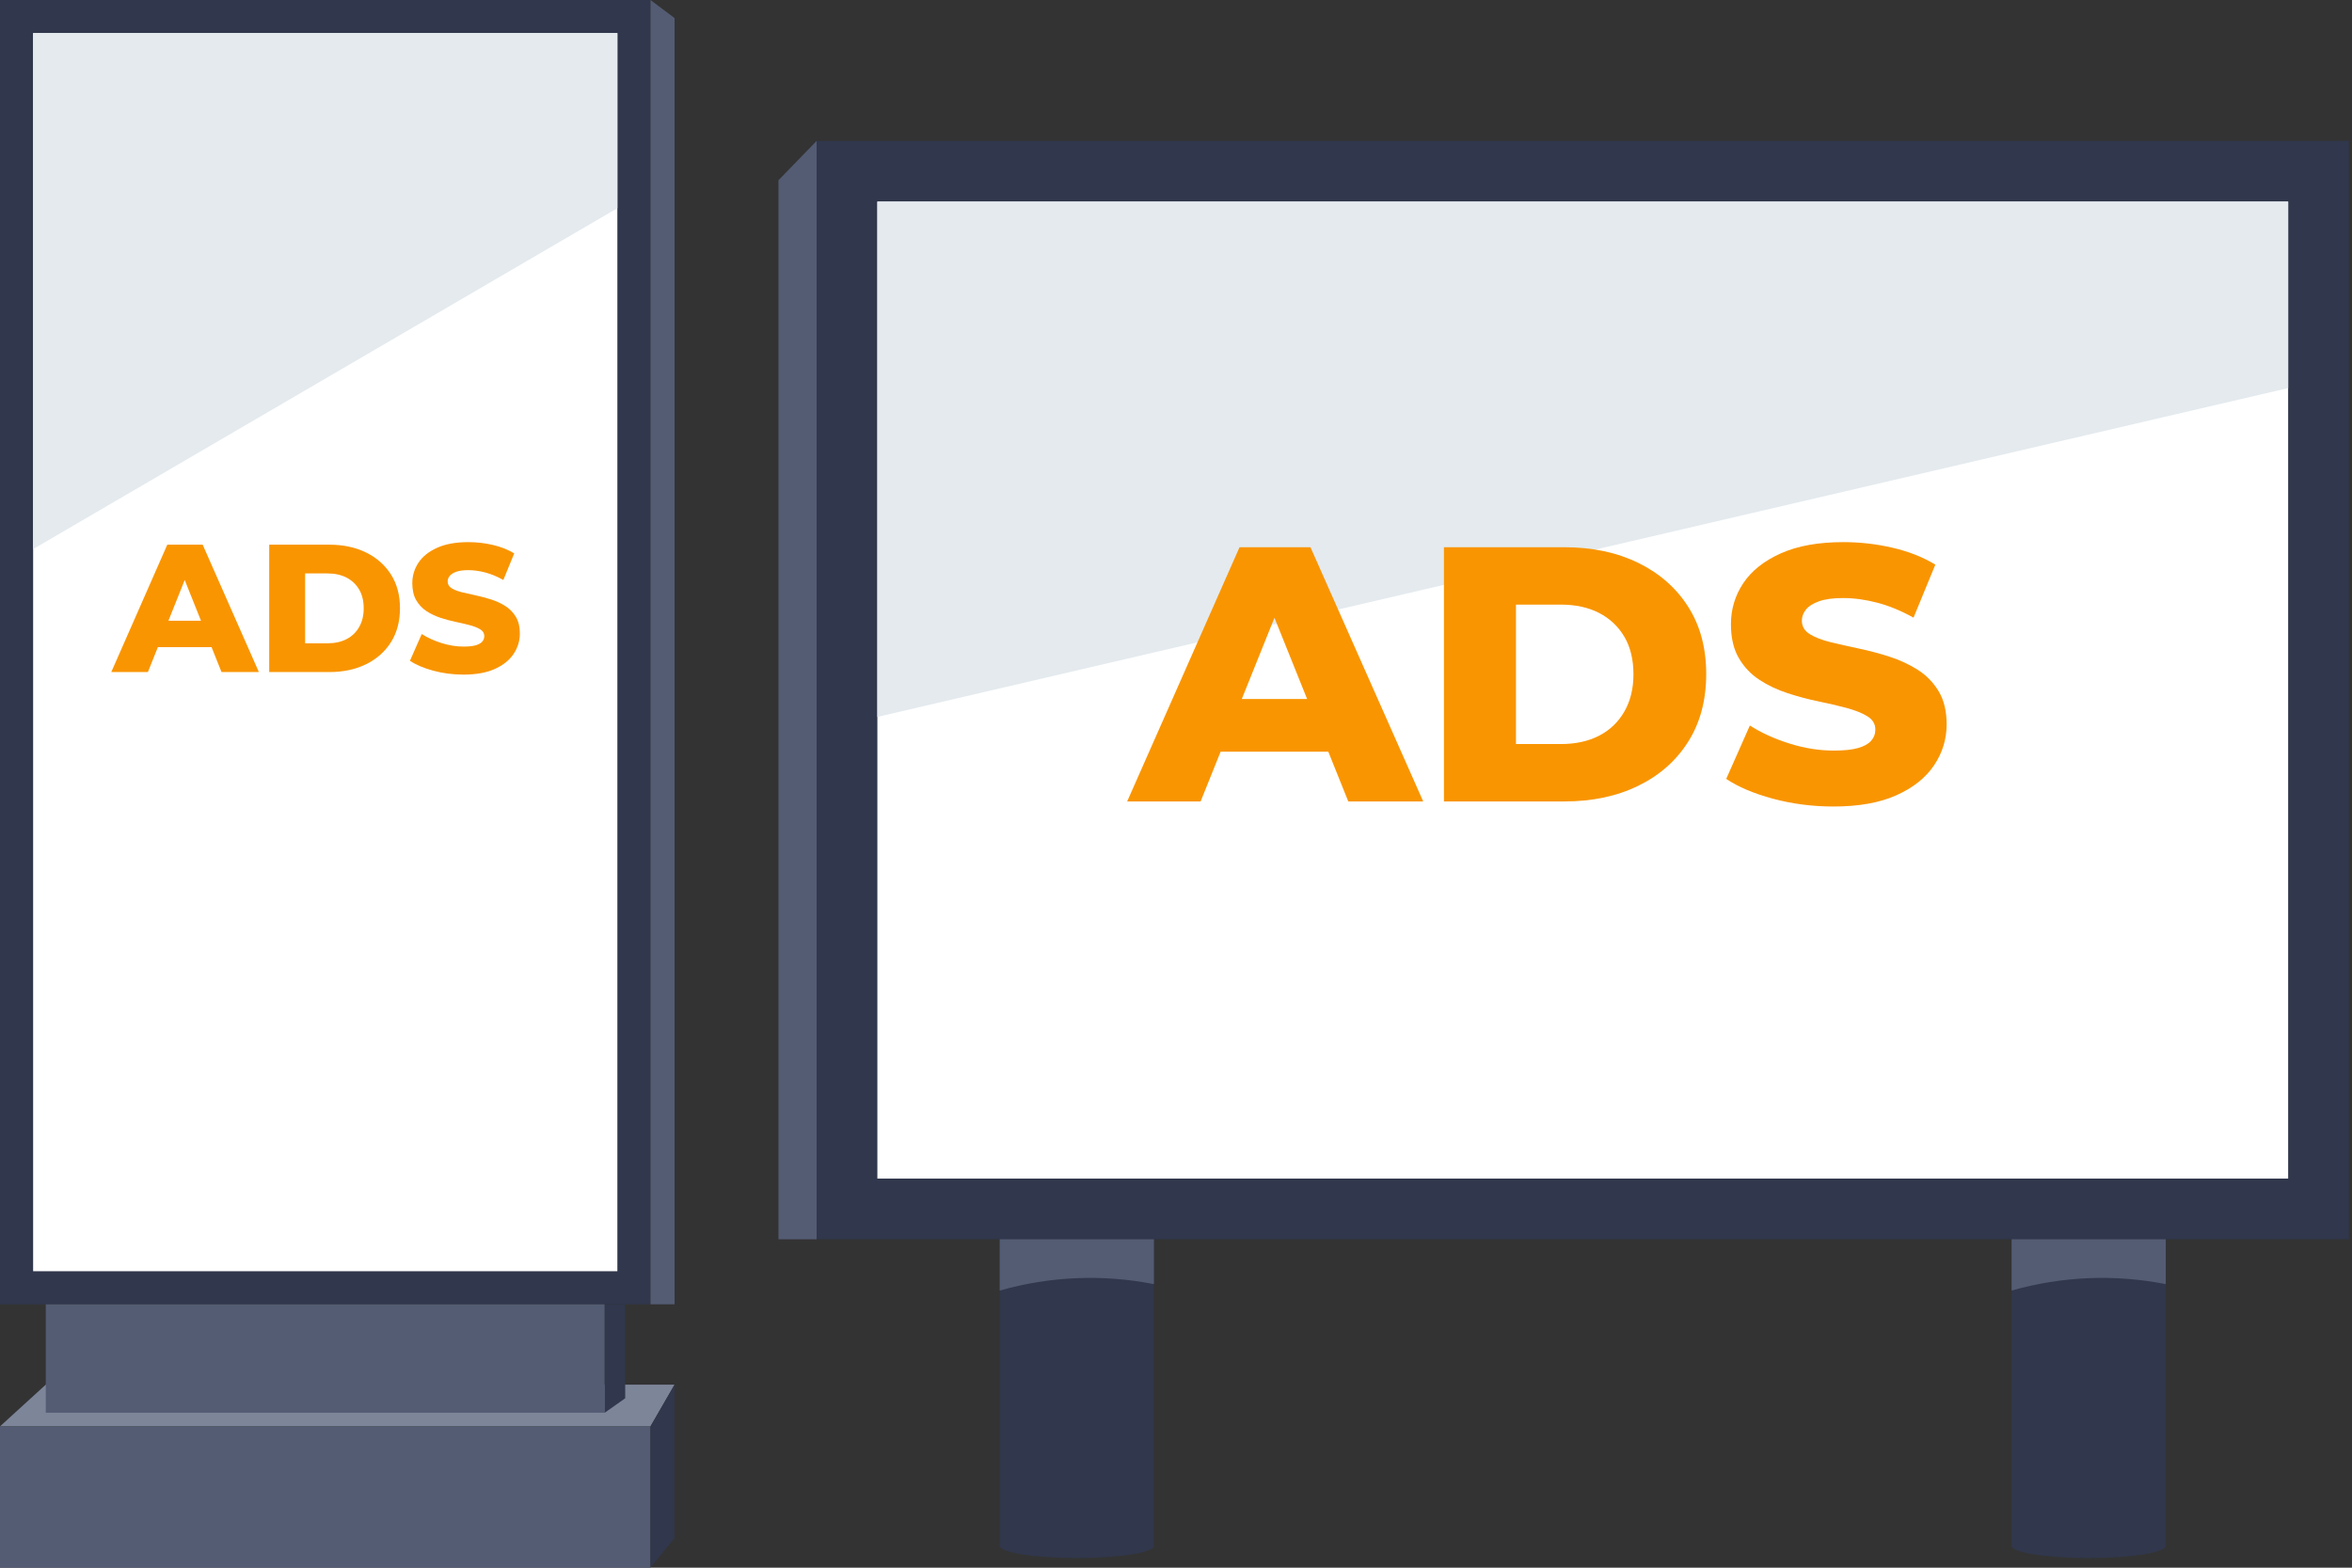
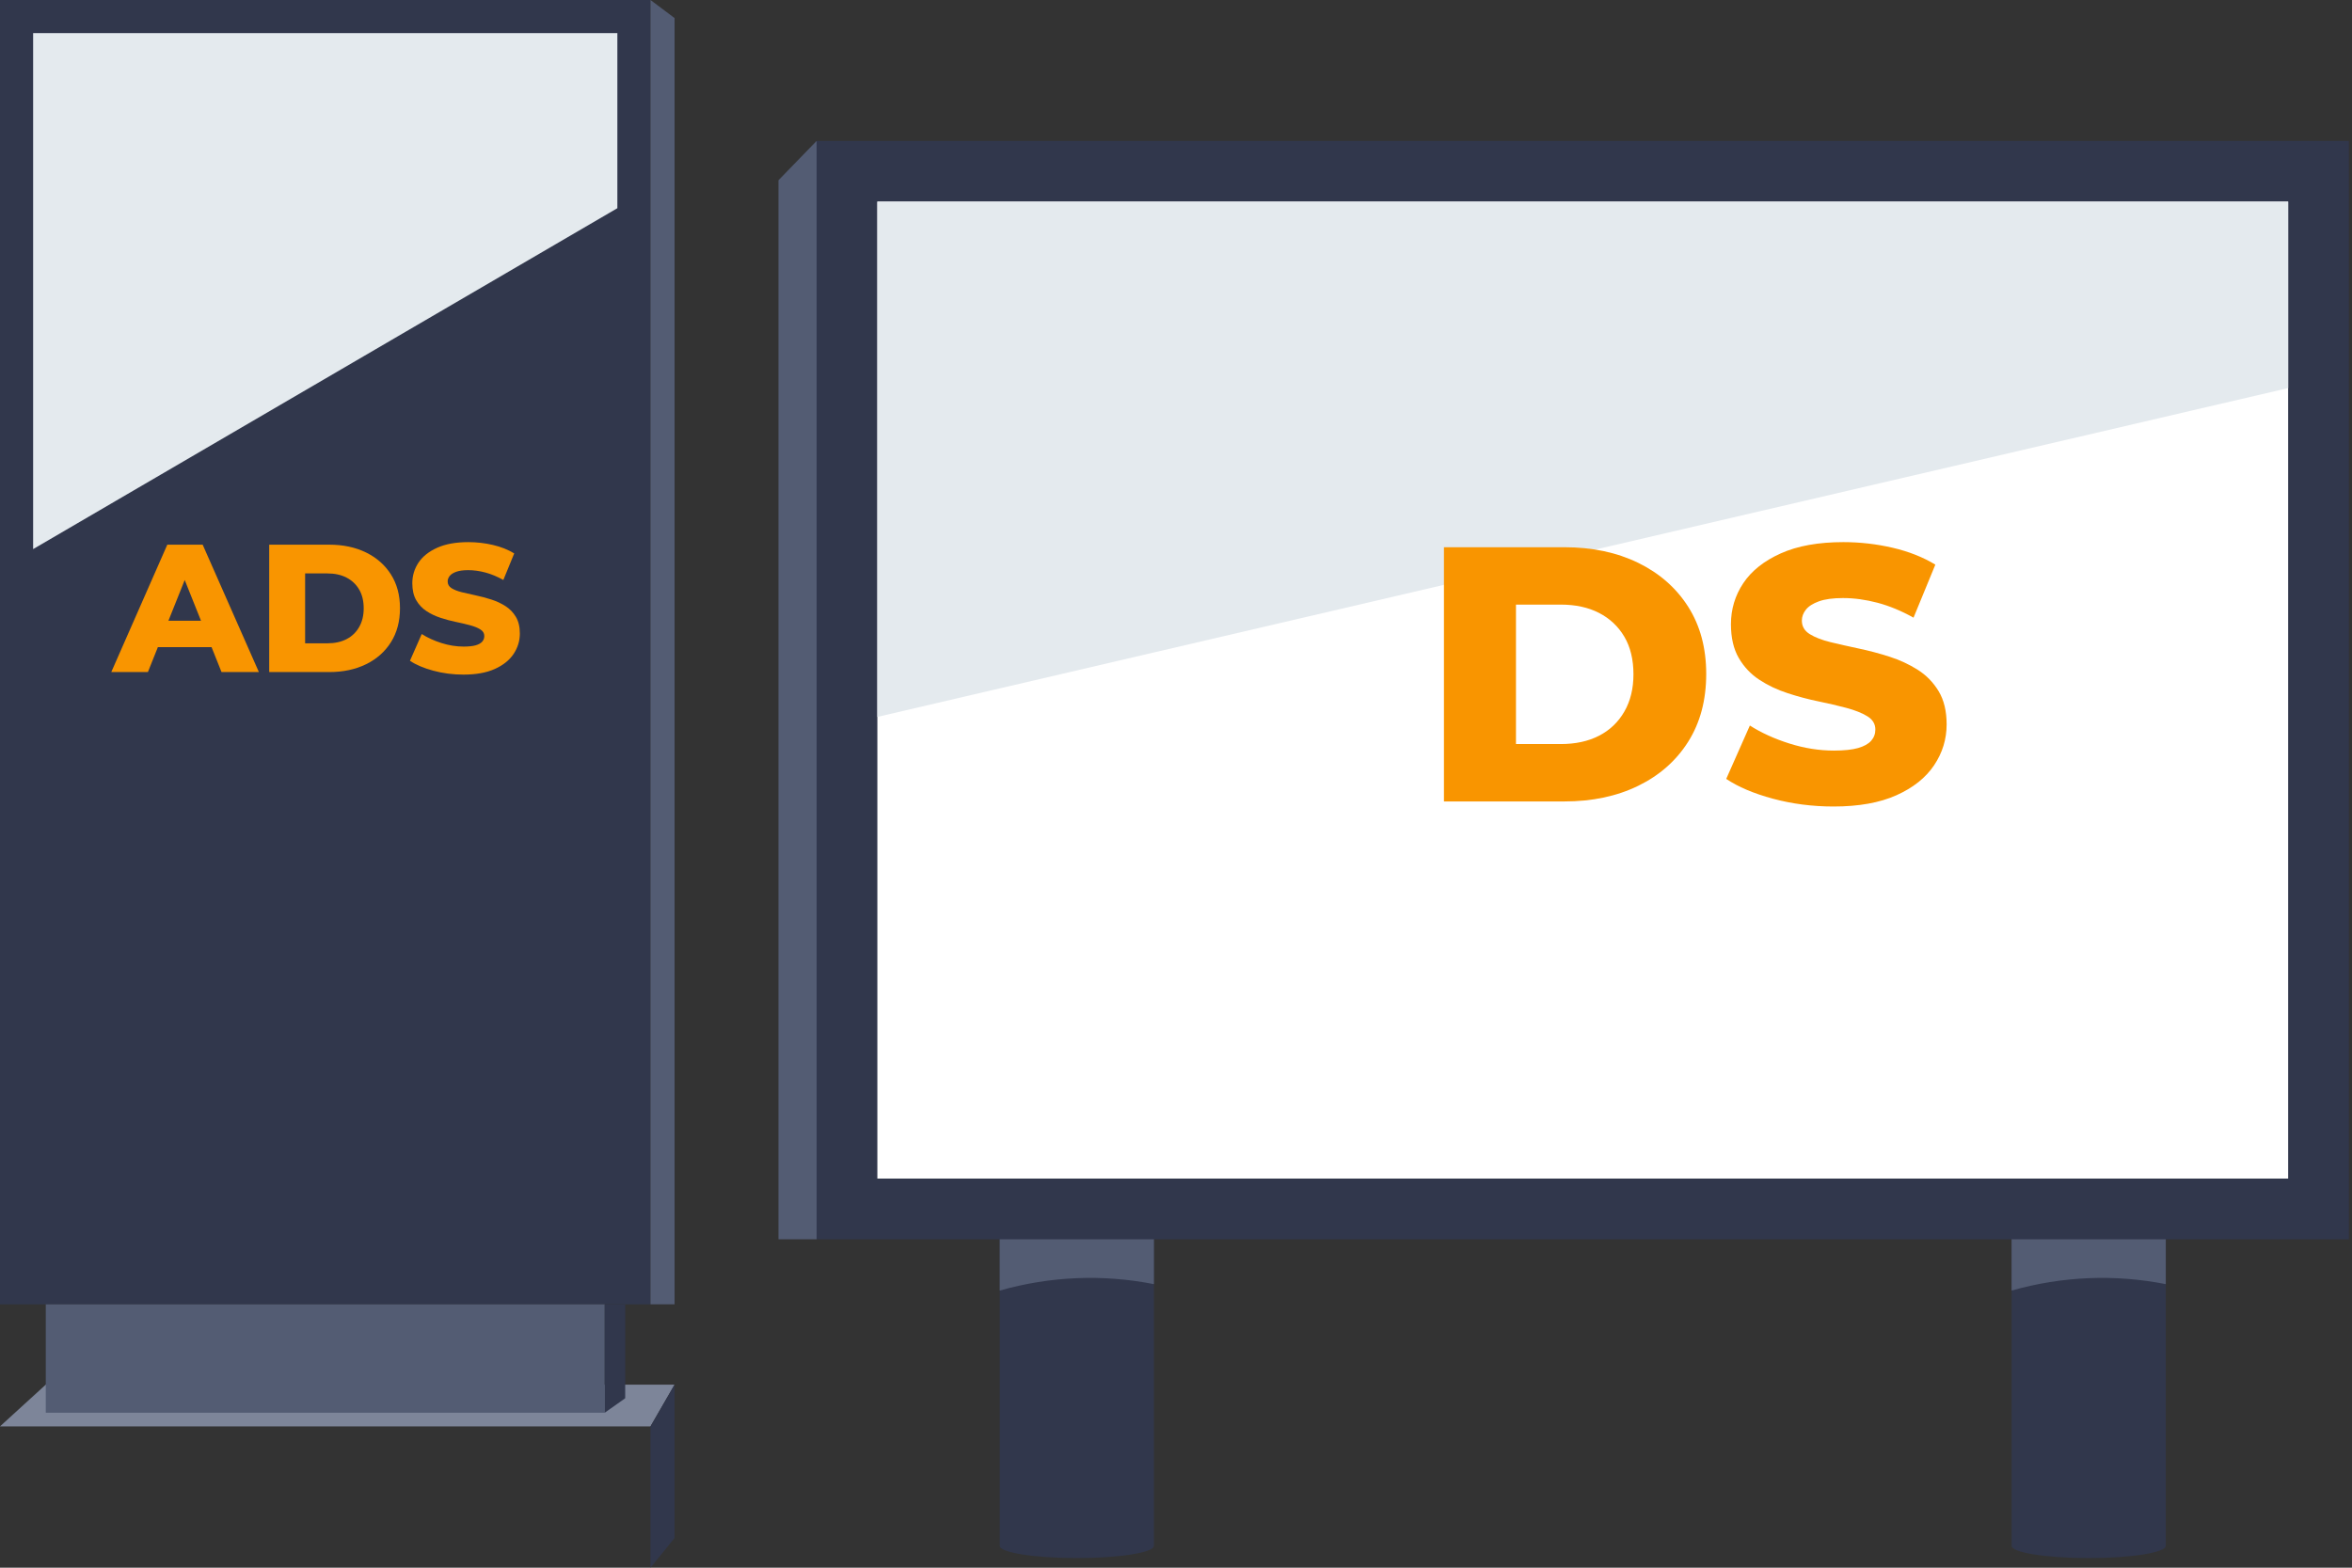
<svg xmlns="http://www.w3.org/2000/svg" width="426px" height="284px" viewBox="0 0 426 284" version="1.1">
  <rect x="0" y="0" width="426" height="284" fill="#333333" stroke="none" />
  <title>img-cheap billboards</title>
  <g id="Billboards" stroke="none" stroke-width="1" fill="none" fill-rule="evenodd">
    <g id="Cheap-Digital-Billboard" transform="translate(-823, -260)">
      <g id="img-cheap-billboards" transform="translate(823, 260)">
        <g id="Group-2">
          <g id="Group">
            <polygon id="Path" fill="#7D8599" points="117.819 258.4 122.182 250.836 8.292 250.836 0 258.4" />
            <rect id="Rectangle" fill="#31374C" fill-rule="nonzero" x="0" y="0" width="117.818" height="236.291" />
-             <polygon id="Path" fill="#FFFFFF" fill-rule="nonzero" points="6 230.291 6 6 111.819 6 111.819 230.291" />
            <polygon id="Path" fill="#E4EAEE" fill-rule="nonzero" points="6 99.474 111.819 37.716 111.819 6 6 6" />
            <rect id="Rectangle" fill="#535C73" x="8.292" y="236.291" width="101.236" height="19.636" />
            <polygon id="Path" fill="#31374C" fill-rule="nonzero" points="109.528 255.927 113.237 253.309 113.237 236.291 109.528 236.291" />
-             <rect id="Rectangle" fill="#535C73" x="0" y="258.4" width="117.818" height="25.6" />
            <polygon id="Path" fill="#535C73" points="117.819 0 122.182 3.272 122.182 236.291 117.819 236.291" />
            <polygon id="Path" fill="#31374C" fill-rule="nonzero" points="122.182 250.836 122.182 278.618 117.819 284 117.819 258.4" />
          </g>
          <g id="Group" transform="translate(141, 25.527)">
            <g transform="translate(0, -0)">
              <g transform="translate(40.073, 194.514)" id="Path">
                <g transform="translate(-0, 0)">
                  <path d="M0,0.001 L0,59.996 C0,61.221 6.252,62.214 13.964,62.214 C21.676,62.214 27.928,61.221 27.928,59.996 L27.928,0.001 L0,0.001 Z" fill="#31374C" fill-rule="nonzero" />
                  <path d="M0,13.756 C9.192,11.154 18.654,10.764 27.927,12.591 L27.927,0 L0,0 L0,13.756 Z" fill="#535C73" />
                </g>
                <g transform="translate(183.273, 0)">
                  <path d="M0,0.001 L0,59.996 C0,61.221 6.252,62.214 13.964,62.214 C21.676,62.214 27.928,61.221 27.928,59.996 L27.928,0.001 L0,0.001 Z" fill="#31374C" fill-rule="nonzero" />
                  <path d="M0,13.756 C9.192,11.154 18.654,10.764 27.927,12.591 L27.927,0 L0,0 L0,13.756 Z" fill="#535C73" />
                </g>
              </g>
              <rect id="Rectangle" fill="#31374C" fill-rule="nonzero" x="6.91" y="2.84217094e-14" width="277.527" height="198.982" />
              <polygon id="Path" fill="#535C73" points="0 7.127 6.91 2.84217094e-14 6.91 198.982 0 198.982" />
              <g transform="translate(17.91, 11)" fill-rule="nonzero" id="Path">
                <polygon fill="#FFFFFF" points="0 176.981 0 0 255.527 0 255.527 176.981" />
                <polygon fill="#E4EAEE" points="255.527 33.777 255.527 0 0 0 0 93.347" />
              </g>
            </g>
          </g>
        </g>
        <g id="Group-3" transform="translate(204.155, 98.211)" fill="#F99500">
-           <path d="M11.129,9.937 L14.492,19.478 L37.023,19.478 L40.382,9.937 L11.129,9.937 Z M0,0.924 L20.353,46.978 L33.201,46.978 L53.622,0.924 L40.052,0.924 L24.11,40.595 L29.246,40.595 L13.304,0.924 L0,0.924" id="path588" fill-rule="nonzero" transform="translate(26.811, 23.951) scale(-1, 1) rotate(-180) translate(-26.811, -23.951)" />
          <path d="M70.422,11.321 L78.525,11.321 C81.203,11.321 83.521,11.823 85.477,12.833 C87.429,13.84 88.955,15.299 90.053,17.209 C91.151,19.116 91.7,21.363 91.7,23.951 C91.7,26.628 91.151,28.897 90.053,30.76 C88.955,32.624 87.429,34.061 85.477,35.072 C83.521,36.079 81.203,36.584 78.525,36.584 L70.422,36.584 L70.422,11.321 Z M57.376,0.924 L57.376,46.978 L79.182,46.978 C84.235,46.978 88.693,46.035 92.558,44.15 C96.423,42.261 99.441,39.609 101.616,36.19 C103.791,32.767 104.879,28.71 104.879,24.019 C104.879,19.281 103.791,15.192 101.616,11.747 C99.441,8.303 96.423,5.64 92.558,3.755 C88.693,1.866 84.235,0.924 79.182,0.924 L57.376,0.924" id="path592" transform="translate(81.127, 23.951) scale(-1, 1) rotate(-180) translate(-81.127, -23.951)" />
          <path d="M127.934,0 C124.113,0 120.46,0.475 116.966,1.414 C113.476,2.357 110.652,3.556 108.503,5.003 L112.785,14.671 C114.848,13.358 117.23,12.27 119.932,11.417 C122.634,10.563 125.321,10.132 128.004,10.132 C129.844,10.132 131.308,10.288 132.382,10.593 C133.457,10.901 134.248,11.339 134.754,11.91 C135.259,12.478 135.512,13.161 135.512,13.948 C135.512,14.957 135.029,15.759 134.062,16.349 C133.096,16.943 131.832,17.448 130.275,17.863 C128.718,18.279 127.023,18.676 125.202,19.047 C123.381,19.418 121.523,19.912 119.635,20.528 C117.746,21.141 116.033,21.953 114.498,22.963 C112.96,23.972 111.718,25.286 110.774,26.908 C109.83,28.53 109.358,30.571 109.358,33.028 C109.358,35.745 110.105,38.225 111.596,40.463 C113.09,42.701 115.353,44.497 118.382,45.855 C121.411,47.214 125.191,47.897 129.714,47.897 C132.743,47.897 135.72,47.555 138.641,46.876 C141.562,46.197 144.142,45.176 146.379,43.818 L142.428,34.212 C140.232,35.441 138.058,36.339 135.909,36.911 C133.754,37.479 131.669,37.764 129.651,37.764 C127.848,37.764 126.399,37.568 125.302,37.174 C124.202,36.777 123.411,36.272 122.931,35.66 C122.444,35.044 122.203,34.387 122.203,33.685 C122.203,32.631 122.686,31.811 123.656,31.217 C124.618,30.627 125.871,30.145 127.41,29.77 C128.945,29.399 130.647,29.016 132.512,28.619 C134.382,28.226 136.237,27.732 138.084,27.138 C139.927,26.548 141.626,25.758 143.187,24.77 C144.744,23.783 146.007,22.492 146.974,20.888 C147.94,19.289 148.423,17.281 148.423,14.872 C148.423,12.196 147.665,9.728 146.152,7.471 C144.636,5.211 142.365,3.4 139.332,2.041 C136.303,0.683 132.505,0 127.934,0" id="path596" transform="translate(128.463, 23.948) scale(-1, 1) rotate(-180) translate(-128.463, -23.948)" />
        </g>
        <g id="Group-3-Copy" transform="translate(20.155, 98.211)" fill="#F99500">
          <path d="M5.549,4.979 L7.225,9.76 L18.459,9.76 L20.134,4.979 L5.549,4.979 Z M0,0.463 L10.147,23.54 L16.553,23.54 L26.734,0.463 L19.969,0.463 L12.021,20.341 L14.581,20.341 L6.633,0.463 L0,0.463" id="path588" fill-rule="nonzero" transform="translate(13.367, 12.001) scale(-1, 1) rotate(-180) translate(-13.367, -12.001)" />
          <path d="M35.11,5.673 L39.151,5.673 C40.486,5.673 41.641,5.924 42.617,6.43 C43.59,6.935 44.35,7.666 44.898,8.623 C45.446,9.579 45.719,10.705 45.719,12.001 C45.719,13.343 45.446,14.48 44.898,15.413 C44.35,16.347 43.59,17.067 42.617,17.574 C41.641,18.078 40.486,18.332 39.151,18.332 L35.11,18.332 L35.11,5.673 Z M28.606,0.463 L28.606,23.54 L39.478,23.54 C41.998,23.54 44.22,23.067 46.147,22.123 C48.074,21.176 49.579,19.847 50.663,18.134 C51.748,16.419 52.29,14.386 52.29,12.035 C52.29,9.661 51.748,7.612 50.663,5.886 C49.579,4.161 48.074,2.826 46.147,1.882 C44.22,0.935 41.998,0.463 39.478,0.463 L28.606,0.463" id="path592" transform="translate(40.448, 12.001) scale(-1, 1) rotate(-180) translate(-40.448, -12.001)" />
          <path d="M63.784,0 C61.88,0 60.058,0.238 58.316,0.709 C56.576,1.181 55.168,1.782 54.097,2.507 L56.232,7.352 C57.26,6.693 58.448,6.148 59.795,5.721 C61.142,5.293 62.482,5.077 63.82,5.077 C64.737,5.077 65.467,5.155 66.002,5.308 C66.538,5.462 66.933,5.682 67.185,5.968 C67.437,6.252 67.563,6.595 67.563,6.989 C67.563,7.495 67.322,7.896 66.84,8.192 C66.358,8.49 65.728,8.743 64.952,8.951 C64.175,9.159 63.33,9.358 62.422,9.544 C61.515,9.73 60.588,9.978 59.647,10.286 C58.705,10.593 57.851,11 57.086,11.506 C56.319,12.012 55.7,12.67 55.229,13.483 C54.758,14.296 54.523,15.319 54.523,16.55 C54.523,17.911 54.896,19.154 55.639,20.275 C56.384,21.396 57.512,22.296 59.022,22.977 C60.532,23.658 62.417,24 64.672,24 C66.182,24 67.666,23.829 69.123,23.489 C70.579,23.148 71.865,22.637 72.981,21.956 L71.011,17.143 C69.916,17.759 68.832,18.209 67.761,18.495 C66.686,18.78 65.647,18.923 64.641,18.923 C63.742,18.923 63.019,18.824 62.473,18.627 C61.924,18.428 61.529,18.175 61.29,17.868 C61.048,17.56 60.927,17.231 60.927,16.879 C60.927,16.351 61.168,15.94 61.652,15.642 C62.132,15.347 62.756,15.105 63.523,14.917 C64.288,14.731 65.137,14.539 66.067,14.34 C66.999,14.143 67.924,13.896 68.845,13.598 C69.764,13.303 70.611,12.907 71.389,12.412 C72.166,11.917 72.796,11.27 73.277,10.467 C73.759,9.665 74,8.659 74,7.452 C74,6.111 73.622,4.874 72.868,3.744 C72.112,2.611 70.98,1.704 69.468,1.023 C67.957,0.342 66.064,0 63.784,0" id="path596" transform="translate(64.049, 12) scale(-1, 1) rotate(-180) translate(-64.049, -12)" />
        </g>
      </g>
    </g>
  </g>
</svg>